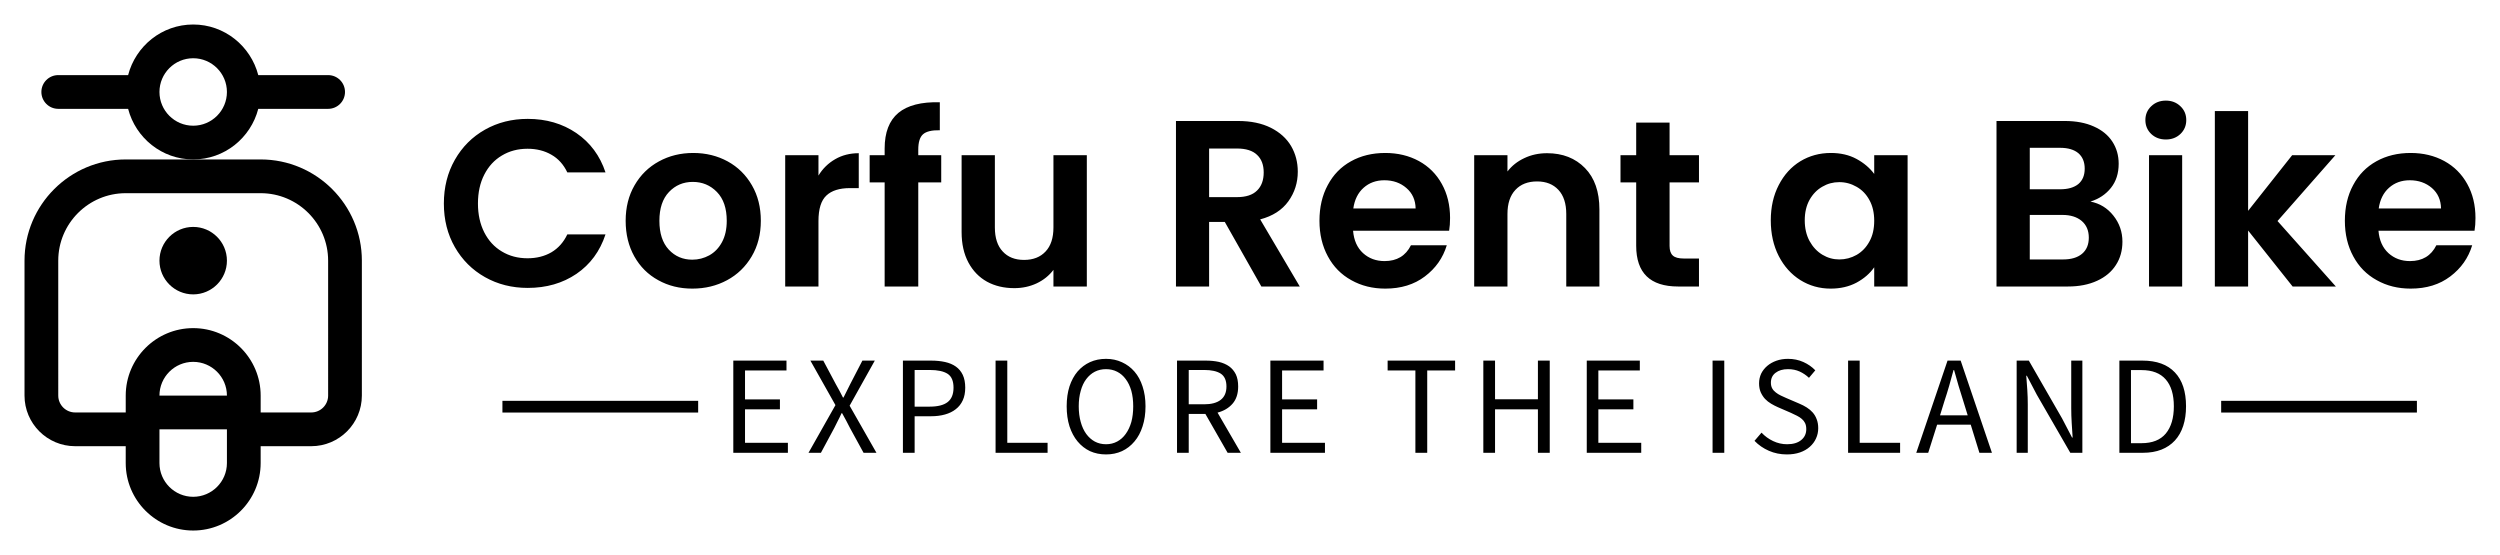
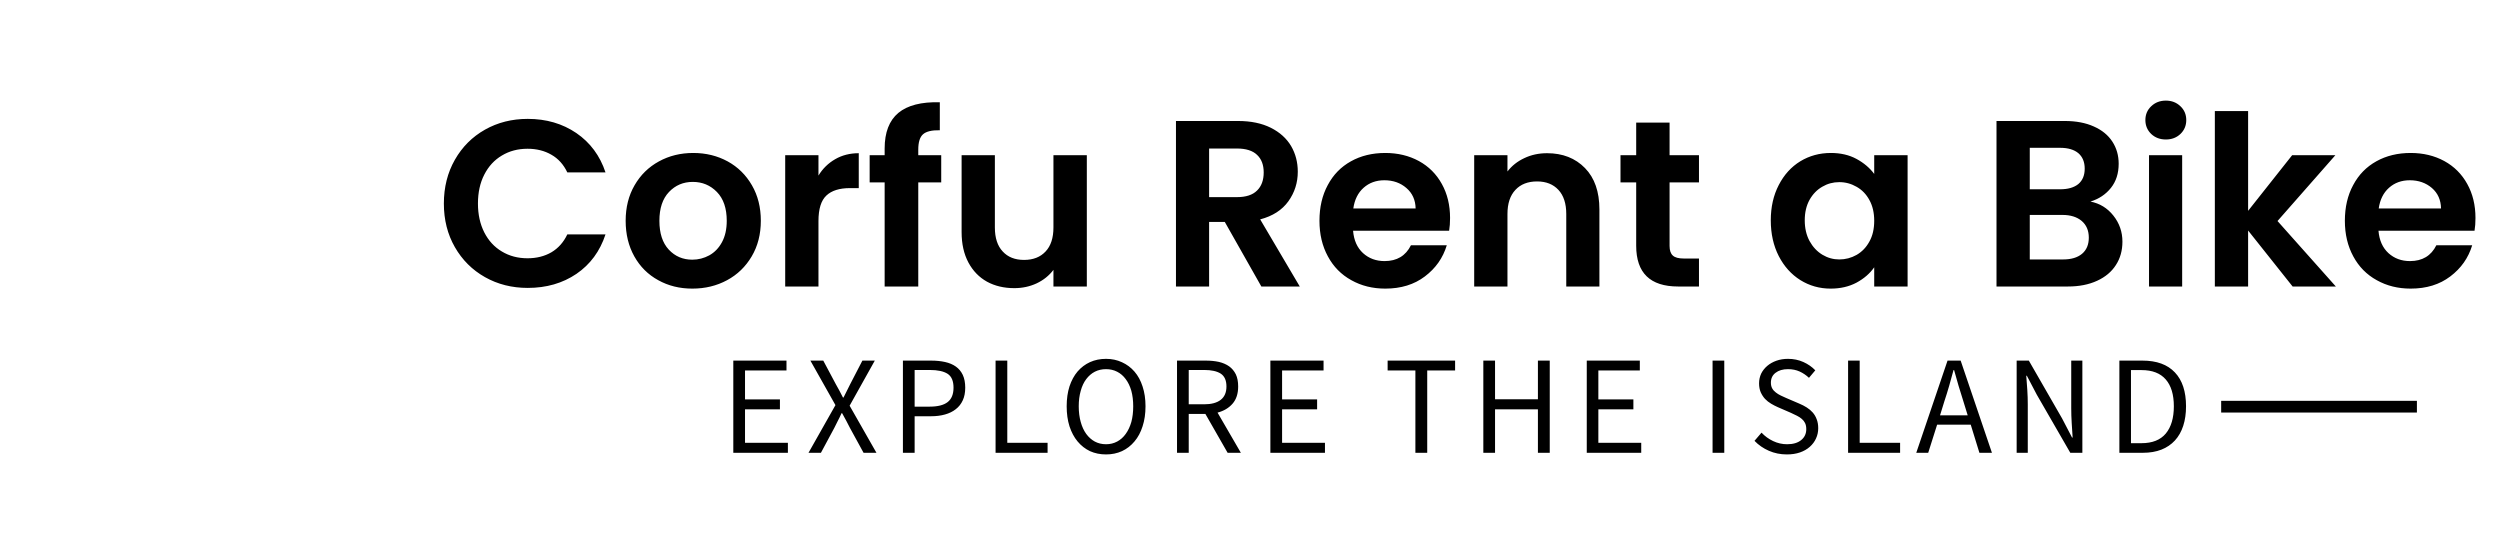
<svg xmlns="http://www.w3.org/2000/svg" version="1.0" x="0" y="0" width="2400" height="532.848" viewBox="63.288 101.308 213.425 47.385" preserveAspectRatio="xMidYMid meet" color-interpolation-filters="sRGB">
  <g>
    <defs>
      <linearGradient id="92" x1="0%" y1="0%" x2="100%" y2="0%">
        <stop offset="0%" stop-color="#fa71cd" />
        <stop offset="100%" stop-color="#9b59b6" />
      </linearGradient>
      <linearGradient id="93" x1="0%" y1="0%" x2="100%" y2="0%">
        <stop offset="0%" stop-color="#f9d423" />
        <stop offset="100%" stop-color="#f83600" />
      </linearGradient>
      <linearGradient id="94" x1="0%" y1="0%" x2="100%" y2="0%">
        <stop offset="0%" stop-color="#0064d2" />
        <stop offset="100%" stop-color="#1cb0f6" />
      </linearGradient>
      <linearGradient id="95" x1="0%" y1="0%" x2="100%" y2="0%">
        <stop offset="0%" stop-color="#f00978" />
        <stop offset="100%" stop-color="#3f51b1" />
      </linearGradient>
      <linearGradient id="96" x1="0%" y1="0%" x2="100%" y2="0%">
        <stop offset="0%" stop-color="#7873f5" />
        <stop offset="100%" stop-color="#ec77ab" />
      </linearGradient>
      <linearGradient id="97" x1="0%" y1="0%" x2="100%" y2="0%">
        <stop offset="0%" stop-color="#f9d423" />
        <stop offset="100%" stop-color="#e14fad" />
      </linearGradient>
      <linearGradient id="98" x1="0%" y1="0%" x2="100%" y2="0%">
        <stop offset="0%" stop-color="#009efd" />
        <stop offset="100%" stop-color="#2af598" />
      </linearGradient>
      <linearGradient id="99" x1="0%" y1="0%" x2="100%" y2="0%">
        <stop offset="0%" stop-color="#ffcc00" />
        <stop offset="100%" stop-color="#00b140" />
      </linearGradient>
      <linearGradient id="100" x1="0%" y1="0%" x2="100%" y2="0%">
        <stop offset="0%" stop-color="#d51007" />
        <stop offset="100%" stop-color="#ff8177" />
      </linearGradient>
      <linearGradient id="102" x1="0%" y1="0%" x2="100%" y2="0%">
        <stop offset="0%" stop-color="#a2b6df" />
        <stop offset="100%" stop-color="#0c3483" />
      </linearGradient>
      <linearGradient id="103" x1="0%" y1="0%" x2="100%" y2="0%">
        <stop offset="0%" stop-color="#7ac5d8" />
        <stop offset="100%" stop-color="#eea2a2" />
      </linearGradient>
      <linearGradient id="104" x1="0%" y1="0%" x2="100%" y2="0%">
        <stop offset="0%" stop-color="#00ecbc" />
        <stop offset="100%" stop-color="#007adf" />
      </linearGradient>
      <linearGradient id="105" x1="0%" y1="0%" x2="100%" y2="0%">
        <stop offset="0%" stop-color="#b88746" />
        <stop offset="100%" stop-color="#fdf5a6" />
      </linearGradient>
    </defs>
    <g fill="#000000" class="icon-text-wrapper icon-svg-group iconsvg" transform="translate(65.38,103.4)">
      <g class="iconsvg-imagesvg" transform="translate(0,0)">
        <g>
          <rect fill="#000000" fill-opacity="0" stroke-width="2" x="0" y="0" width="28.8" height="43.2" class="image-rect" />
          <svg filter="url(#colors2350692120)" x="0" y="0" width="28.8" height="43.2" filtersec="colorsf9462896469" class="image-svg-svg primary" style="overflow: visible;">
            <svg version="1.1" x="0px" y="0px" viewBox="20 5 60 90" enable-background="new 0 0 100 100" xml:space="preserve">
-               <path d="M61.574,20H74c1.657,0,3-1.343,3-3s-1.343-3-3-3H61.574C60.232,8.839,55.575,5,50,5s-10.232,3.839-11.574,9H26  c-1.657,0-3,1.343-3,3s1.343,3,3,3h12.426c1.342,5.161,5.999,9,11.574,9S60.232,25.161,61.574,20z M50,23c-3.309,0-6-2.691-6-6  s2.691-6,6-6s6,2.691,6,6S53.309,23,50,23z" />
-               <path d="M56,47c0,3.309-2.691,6-6,6s-6-2.691-6-6s2.691-6,6-6S56,43.691,56,47z" />
-               <path d="M62,29H38c-9.926,0-18,8.074-18,18v24c0,4.963,4.037,9,9,9h9v3c0,6.617,5.383,12,12,12s12-5.383,12-12v-3h9  c4.963,0,9-4.037,9-9V47C80,37.074,71.926,29,62,29z M56,83c0,3.309-2.691,6-6,6s-6-2.691-6-6v-6h12V83z M44,71c0-3.309,2.691-6,6-6  s6,2.691,6,6H44z M74,71c0,1.654-1.346,3-3,3h-9v-3c0-6.617-5.383-12-12-12s-12,5.383-12,12v3h-9c-1.654,0-3-1.346-3-3V47  c0-6.617,5.383-12,12-12h24c6.617,0,12,5.383,12,12V71z" />
-             </svg>
+               </svg>
          </svg>
          <defs>
            <filter id="colors2350692120">
              <feColorMatrix type="matrix" values="0 0 0 0 0  0 0 0 0 0  0 0 0 0 0  0 0 0 1 0" class="icon-feColorMatrix " />
            </filter>
            <filter id="colorsf9462896469">
              <feColorMatrix type="matrix" values="0 0 0 0 0.996  0 0 0 0 0.996  0 0 0 0 0.996  0 0 0 1 0" class="icon-fecolormatrix" />
            </filter>
            <filter id="colorsb2110667193">
              <feColorMatrix type="matrix" values="0 0 0 0 0  0 0 0 0 0  0 0 0 0 0  0 0 0 1 0" class="icon-fecolormatrix" />
            </filter>
          </defs>
        </g>
      </g>
      <g transform="translate(35.8,6.497)">
        <g fill-rule="" class="tp-name iconsvg-namesvg" transform="translate(0,0)">
          <g transform="scale(1)">
            <g>
              <path d="M0.71-7.08Q0.71-9.17 1.65-10.82 2.59-12.47 4.22-13.39 5.85-14.31 7.87-14.31L7.87-14.31Q10.24-14.31 12.02-13.1 13.8-11.88 14.51-9.74L14.51-9.74 11.25-9.74Q10.77-10.75 9.89-11.25 9.01-11.76 7.85-11.76L7.85-11.76Q6.62-11.76 5.66-11.18 4.7-10.61 4.16-9.55 3.62-8.5 3.62-7.08L3.62-7.08Q3.62-5.69 4.16-4.62 4.7-3.56 5.66-2.99 6.62-2.41 7.85-2.41L7.85-2.41Q9.01-2.41 9.89-2.92 10.77-3.44 11.25-4.45L11.25-4.45 14.51-4.45Q13.8-2.29 12.03-1.08 10.26 0.12 7.87 0.12L7.87 0.12Q5.85 0.12 4.22-0.8 2.59-1.72 1.65-3.36 0.71-5 0.71-7.08L0.71-7.08ZM21.92 0.18Q20.3 0.18 19.01-0.54 17.71-1.25 16.97-2.57 16.23-3.89 16.23-5.61L16.23-5.61Q16.23-7.33 16.99-8.64 17.75-9.96 19.07-10.68 20.38-11.4 22-11.4L22-11.4Q23.62-11.4 24.94-10.68 26.25-9.96 27.01-8.64 27.77-7.33 27.77-5.61L27.77-5.61Q27.77-3.89 26.99-2.57 26.21-1.25 24.89-0.54 23.56 0.18 21.92 0.18L21.92 0.18ZM21.92-2.29Q22.69-2.29 23.37-2.66 24.05-3.04 24.45-3.78 24.86-4.53 24.86-5.61L24.86-5.61Q24.86-7.21 24.02-8.07 23.18-8.93 21.96-8.93L21.96-8.93Q20.75-8.93 19.93-8.07 19.11-7.21 19.11-5.61L19.11-5.61Q19.11-4.01 19.91-3.15 20.71-2.29 21.92-2.29L21.92-2.29ZM32.69-9.47Q33.23-10.36 34.12-10.87 35-11.38 36.13-11.38L36.13-11.38 36.13-8.4 35.38-8.4Q34.04-8.4 33.37-7.77 32.69-7.14 32.69-5.59L32.69-5.59 32.69 0 29.85 0 29.85-11.21 32.69-11.21 32.69-9.47ZM43.17-11.21L43.17-8.89 41.21-8.89 41.21 0 38.34 0 38.34-8.89 37.06-8.89 37.06-11.21 38.34-11.21 38.34-11.78Q38.34-13.84 39.51-14.82 40.68-15.79 43.05-15.73L43.05-15.73 43.05-13.34Q42.02-13.36 41.61-12.99 41.21-12.63 41.21-11.68L41.21-11.68 41.21-11.21 43.17-11.21ZM52.75-11.21L55.6-11.21 55.6 0 52.75 0 52.75-1.42Q52.2-0.69 51.32-0.27 50.44 0.14 49.41 0.14L49.41 0.14Q48.09 0.14 47.08-0.41 46.07-0.97 45.49-2.05 44.91-3.14 44.91-4.64L44.91-4.64 44.91-11.21 47.75-11.21 47.75-5.04Q47.75-3.7 48.42-2.99 49.08-2.27 50.24-2.27L50.24-2.27Q51.41-2.27 52.08-2.99 52.75-3.7 52.75-5.04L52.75-5.04 52.75-11.21ZM73.78 0L70.5 0 67.38-5.51 66.04-5.51 66.04 0 63.21 0 63.21-14.13 68.51-14.13Q70.15-14.13 71.31-13.55 72.46-12.97 73.04-11.99 73.61-11.01 73.61-9.8L73.61-9.8Q73.61-8.4 72.81-7.28 72-6.15 70.4-5.73L70.4-5.73 73.78 0ZM66.04-11.78L66.04-7.63 68.41-7.63Q69.57-7.63 70.13-8.19 70.7-8.74 70.7-9.74L70.7-9.74Q70.7-10.71 70.13-11.24 69.57-11.78 68.41-11.78L68.41-11.78 66.04-11.78ZM86.61-5.85Q86.61-5.24 86.53-4.76L86.53-4.76 78.33-4.76Q78.43-3.54 79.18-2.85 79.93-2.17 81.02-2.17L81.02-2.17Q82.6-2.17 83.27-3.52L83.27-3.52 86.33-3.52Q85.84-1.9 84.46-0.86 83.09 0.18 81.08 0.18L81.08 0.18Q79.46 0.18 78.18-0.54 76.89-1.25 76.18-2.57 75.46-3.89 75.46-5.61L75.46-5.61Q75.46-7.35 76.17-8.66 76.87-9.98 78.15-10.69 79.42-11.4 81.08-11.4L81.08-11.4Q82.68-11.4 83.95-10.71 85.21-10.02 85.91-8.75 86.61-7.49 86.61-5.85L86.61-5.85ZM78.35-6.66L83.67-6.66Q83.65-7.75 82.88-8.41 82.12-9.07 81-9.07L81-9.07Q79.95-9.07 79.23-8.43 78.51-7.79 78.35-6.66L78.35-6.66ZM94.89-11.38Q96.89-11.38 98.13-10.11 99.36-8.85 99.36-6.58L99.36-6.58 99.36 0 96.53 0 96.53-6.19Q96.53-7.53 95.86-8.25 95.19-8.97 94.04-8.97L94.04-8.97Q92.86-8.97 92.19-8.25 91.51-7.53 91.51-6.19L91.51-6.19 91.51 0 88.67 0 88.67-11.21 91.51-11.21 91.51-9.82Q92.07-10.55 92.95-10.96 93.83-11.38 94.89-11.38L94.89-11.38ZM107.86-8.89L105.35-8.89 105.35-3.46Q105.35-2.89 105.63-2.64 105.9-2.39 106.55-2.39L106.55-2.39 107.86-2.39 107.86 0 106.08 0Q102.5 0 102.5-3.48L102.5-3.48 102.5-8.89 101.16-8.89 101.16-11.21 102.5-11.21 102.5-13.99 105.35-13.99 105.35-11.21 107.86-11.21 107.86-8.89ZM113.99-5.65Q113.99-7.35 114.67-8.66 115.35-9.98 116.51-10.69 117.68-11.4 119.12-11.4L119.12-11.4Q120.37-11.4 121.31-10.89 122.25-10.38 122.82-9.61L122.82-9.61 122.82-11.21 125.67-11.21 125.67 0 122.82 0 122.82-1.64Q122.27-0.85 121.31-0.33 120.35 0.18 119.1 0.18L119.1 0.18Q117.68 0.18 116.51-0.55 115.35-1.28 114.67-2.6 113.99-3.93 113.99-5.65L113.99-5.65ZM122.82-5.61Q122.82-6.64 122.41-7.38 122.01-8.12 121.32-8.51 120.63-8.91 119.84-8.91L119.84-8.91Q119.05-8.91 118.39-8.52 117.72-8.14 117.3-7.4 116.89-6.66 116.89-5.65L116.89-5.65Q116.89-4.64 117.3-3.88 117.72-3.12 118.4-2.71 119.07-2.31 119.84-2.31L119.84-2.31Q120.63-2.31 121.32-2.7 122.01-3.1 122.41-3.84 122.82-4.57 122.82-5.61L122.82-5.61ZM141.28-7.25Q142.47-7.02 143.24-6.05 144.01-5.08 144.01-3.83L144.01-3.83Q144.01-2.69 143.45-1.83 142.9-0.97 141.85-0.49 140.79 0 139.36 0L139.36 0 133.26 0 133.26-14.13 139.09-14.13Q140.53-14.13 141.57-13.66 142.61-13.2 143.15-12.37 143.69-11.54 143.69-10.48L143.69-10.48Q143.69-9.25 143.03-8.42 142.37-7.59 141.28-7.25L141.28-7.25ZM136.1-11.84L136.1-8.3 138.69-8.3Q139.7-8.3 140.25-8.75 140.79-9.21 140.79-10.06L140.79-10.06Q140.79-10.91 140.25-11.38 139.7-11.84 138.69-11.84L138.69-11.84 136.1-11.84ZM138.95-2.31Q139.98-2.31 140.56-2.79 141.14-3.28 141.14-4.17L141.14-4.17Q141.14-5.08 140.53-5.6 139.92-6.11 138.89-6.11L138.89-6.11 136.1-6.11 136.1-2.31 138.95-2.31ZM147.72-12.55Q146.97-12.55 146.47-13.02 145.97-13.5 145.97-14.21L145.97-14.21Q145.97-14.92 146.47-15.39 146.97-15.87 147.72-15.87L147.72-15.87Q148.46-15.87 148.96-15.39 149.46-14.92 149.46-14.21L149.46-14.21Q149.46-13.5 148.96-13.02 148.46-12.55 147.72-12.55L147.72-12.55ZM146.28-11.21L149.11-11.21 149.11 0 146.28 0 146.28-11.21ZM162.23 0L158.54 0 154.74-4.78 154.74 0 151.9 0 151.9-14.98 154.74-14.98 154.74-6.46 158.5-11.21 162.19-11.21 157.25-5.59 162.23 0ZM174.15-5.85Q174.15-5.24 174.07-4.76L174.07-4.76 165.87-4.76Q165.97-3.54 166.72-2.85 167.47-2.17 168.56-2.17L168.56-2.17Q170.14-2.17 170.81-3.52L170.81-3.52 173.87-3.52Q173.38-1.9 172-0.86 170.63 0.18 168.62 0.18L168.62 0.18Q167 0.18 165.72-0.54 164.43-1.25 163.72-2.57 163-3.89 163-5.61L163-5.61Q163-7.35 163.71-8.66 164.41-9.98 165.69-10.69 166.96-11.4 168.62-11.4L168.62-11.4Q170.22-11.4 171.49-10.71 172.75-10.02 173.45-8.75 174.15-7.49 174.15-5.85L174.15-5.85ZM165.89-6.66L171.21-6.66Q171.19-7.75 170.43-8.41 169.66-9.07 168.54-9.07L168.54-9.07Q167.49-9.07 166.77-8.43 166.05-7.79 165.89-6.66L165.89-6.66Z" transform="translate(-0.71, 15.87)" />
            </g>
          </g>
        </g>
        <g fill-rule="" class="tp-slogan iconsvg-slogansvg" fill="#000000" transform="translate(5,22.05)">
-           <rect x="0" height="1" y="3.58" width="16.71" />
          <rect height="1" y="3.58" width="16.71" x="146.73" />
          <g transform="translate(19.71,0)">
            <g transform="scale(1)">
              <path d="M1.08 0L1.08-7.87L5.62-7.87L5.62-7.03L2.08-7.03L2.08-4.56L5.06-4.56L5.06-3.71L2.08-3.71L2.08-0.85L5.74-0.85L5.74 0L1.08 0ZM7.50 0L9.80-4.07L7.66-7.87L8.76-7.87L9.83-5.86Q9.99-5.58 10.13-5.32Q10.26-5.06 10.44-4.72L10.44-4.72L10.49-4.72Q10.66-5.06 10.79-5.32Q10.91-5.58 11.06-5.86L11.06-5.86L12.10-7.87L13.16-7.87L11.01-4.02L13.30 0L12.20 0L11.04-2.12Q10.89-2.41 10.73-2.72Q10.56-3.02 10.37-3.38L10.37-3.38L10.32-3.38Q10.16-3.02 10-2.72Q9.84-2.41 9.70-2.12L9.70-2.12L8.56 0L7.50 0ZM15.56 0L15.56-7.87L17.97-7.87Q18.62-7.87 19.16-7.75Q19.70-7.63 20.08-7.36Q20.46-7.09 20.67-6.65Q20.88-6.20 20.88-5.56L20.88-5.56Q20.88-4.93 20.67-4.48Q20.46-4.02 20.07-3.72Q19.69-3.42 19.15-3.27Q18.62-3.12 17.97-3.12L17.97-3.12L16.56-3.12L16.56 0L15.56 0ZM16.56-3.94L17.85-3.94Q18.88-3.94 19.38-4.33Q19.88-4.72 19.88-5.56L19.88-5.56Q19.88-6.41 19.38-6.74Q18.87-7.07 17.85-7.07L17.85-7.07L16.56-7.07L16.56-3.94ZM23.47 0L23.47-7.87L24.47-7.87L24.47-0.85L27.91-0.85L27.91 0L23.47 0ZM32.90 0.14L32.90 0.14Q32.15 0.14 31.53-0.14Q30.92-0.43 30.47-0.97Q30.03-1.50 29.78-2.26Q29.54-3.02 29.54-3.97L29.54-3.97Q29.54-4.92 29.78-5.67Q30.03-6.42 30.47-6.94Q30.92-7.46 31.53-7.74Q32.15-8.02 32.90-8.02L32.90-8.02Q33.64-8.02 34.26-7.73Q34.88-7.45 35.33-6.93Q35.78-6.41 36.02-5.66Q36.27-4.91 36.27-3.97L36.27-3.97Q36.27-3.02 36.02-2.26Q35.78-1.50 35.33-0.97Q34.88-0.43 34.26-0.14Q33.64 0.14 32.90 0.14ZM32.90-0.73L32.90-0.73Q33.42-0.73 33.85-0.96Q34.28-1.19 34.58-1.61Q34.89-2.04 35.06-2.63Q35.22-3.23 35.22-3.97L35.22-3.97Q35.22-4.70 35.06-5.29Q34.89-5.88 34.58-6.29Q34.28-6.70 33.85-6.92Q33.42-7.14 32.90-7.14L32.90-7.14Q32.37-7.14 31.94-6.92Q31.52-6.70 31.21-6.29Q30.90-5.88 30.74-5.29Q30.57-4.70 30.57-3.97L30.57-3.97Q30.57-3.23 30.74-2.63Q30.90-2.04 31.21-1.61Q31.52-1.19 31.94-0.96Q32.37-0.73 32.90-0.73ZM39.96-7.07L39.96-4.14L41.28-4.14Q42.20-4.14 42.69-4.52Q43.18-4.90 43.18-5.66L43.18-5.66Q43.18-6.44 42.69-6.76Q42.20-7.07 41.28-7.07L41.28-7.07L39.96-7.07ZM44.41 0L43.28 0L41.38-3.32L39.96-3.32L39.96 0L38.96 0L38.96-7.87L41.42-7.87Q42.02-7.87 42.53-7.76Q43.04-7.64 43.41-7.38Q43.77-7.12 43.98-6.70Q44.18-6.28 44.18-5.66L44.18-5.66Q44.18-4.74 43.70-4.19Q43.22-3.64 42.42-3.43L42.42-3.43L44.41 0ZM46.93 0L46.93-7.87L51.47-7.87L51.47-7.03L47.93-7.03L47.93-4.56L50.92-4.56L50.92-3.71L47.93-3.71L47.93-0.85L51.59-0.85L51.59 0L46.93 0ZM59.31 0L59.31-7.03L56.94-7.03L56.94-7.87L62.70-7.87L62.70-7.03L60.32-7.03L60.32 0L59.31 0ZM65.11 0L65.11-7.87L66.11-7.87L66.11-4.57L69.77-4.57L69.77-7.87L70.78-7.87L70.78 0L69.77 0L69.77-3.71L66.11-3.71L66.11 0L65.11 0ZM73.94 0L73.94-7.87L78.47-7.87L78.47-7.03L74.93-7.03L74.93-4.56L77.92-4.56L77.92-3.71L74.93-3.71L74.93-0.85L78.59-0.85L78.59 0L73.94 0ZM84.68 0L84.68-7.87L85.68-7.87L85.68 0L84.68 0ZM88.26-1.02L88.86-1.72Q89.28-1.27 89.85-1.00Q90.42-0.73 91.04-0.73L91.04-0.73Q91.82-0.73 92.25-1.09Q92.68-1.44 92.68-2.02L92.68-2.02Q92.68-2.32 92.58-2.53Q92.48-2.74 92.30-2.89Q92.13-3.04 91.89-3.16Q91.65-3.28 91.37-3.41L91.37-3.41L90.24-3.90Q89.97-4.02 89.68-4.19Q89.39-4.36 89.16-4.60Q88.94-4.84 88.79-5.17Q88.65-5.50 88.65-5.93L88.65-5.93Q88.65-6.37 88.83-6.76Q89.02-7.14 89.35-7.42Q89.68-7.70 90.13-7.86Q90.58-8.02 91.12-8.02L91.12-8.02Q91.83-8.02 92.43-7.75Q93.03-7.48 93.45-7.04L93.45-7.04L92.91-6.40Q92.55-6.74 92.11-6.94Q91.67-7.14 91.12-7.14L91.12-7.14Q90.46-7.14 90.06-6.83Q89.66-6.53 89.66-5.99L89.66-5.99Q89.66-5.70 89.77-5.50Q89.88-5.30 90.08-5.15Q90.27-5.00 90.50-4.89Q90.72-4.78 90.96-4.68L90.96-4.68L92.08-4.20Q92.42-4.06 92.72-3.87Q93.02-3.68 93.23-3.44Q93.45-3.19 93.57-2.86Q93.70-2.53 93.70-2.10L93.70-2.10Q93.70-1.63 93.51-1.22Q93.33-0.82 92.98-0.51Q92.63-0.20 92.14-0.03Q91.65 0.14 91.02 0.14L91.02 0.14Q90.20 0.14 89.49-0.17Q88.78-0.48 88.26-1.02L88.26-1.02ZM96.25 0L96.25-7.87L97.24-7.87L97.24-0.85L100.69-0.85L100.69 0L96.25 0ZM104.10-3.20L106.46-3.20L106.09-4.40Q105.88-5.06 105.68-5.72Q105.49-6.37 105.30-7.06L105.30-7.06L105.25-7.06Q105.07-6.37 104.88-5.72Q104.69-5.06 104.47-4.40L104.47-4.40L104.10-3.20ZM107.46 0L106.72-2.40L103.85-2.40L103.09 0L102.07 0L104.74-7.87L105.86-7.87L108.53 0L107.46 0ZM110.64 0L110.64-7.87L111.68-7.87L114.52-2.93L115.37-1.30L115.42-1.30Q115.38-1.90 115.34-2.54Q115.30-3.18 115.30-3.80L115.30-3.80L115.30-7.87L116.25-7.87L116.25 0L115.22 0L112.36-4.96L111.51-6.58L111.46-6.58Q111.51-5.98 111.55-5.36Q111.59-4.74 111.59-4.12L111.59-4.12L111.59 0L110.64 0ZM119.41 0L119.41-7.87L121.38-7.87Q123.20-7.87 124.15-6.86Q125.10-5.86 125.10-3.97L125.10-3.97Q125.10-3.04 124.86-2.30Q124.62-1.56 124.15-1.05Q123.68-0.54 123.00-0.27Q122.31 0 121.42 0L121.42 0L119.41 0ZM120.40-0.82L121.30-0.82Q122.68-0.82 123.37-1.64Q124.06-2.47 124.06-3.97L124.06-3.97Q124.06-5.47 123.37-6.26Q122.68-7.06 121.30-7.06L121.30-7.06L120.40-7.06L120.40-0.82Z" transform="translate(-1.08, 8.016)" />
            </g>
          </g>
        </g>
      </g>
    </g>
    <defs v-gra="od" />
  </g>
</svg>